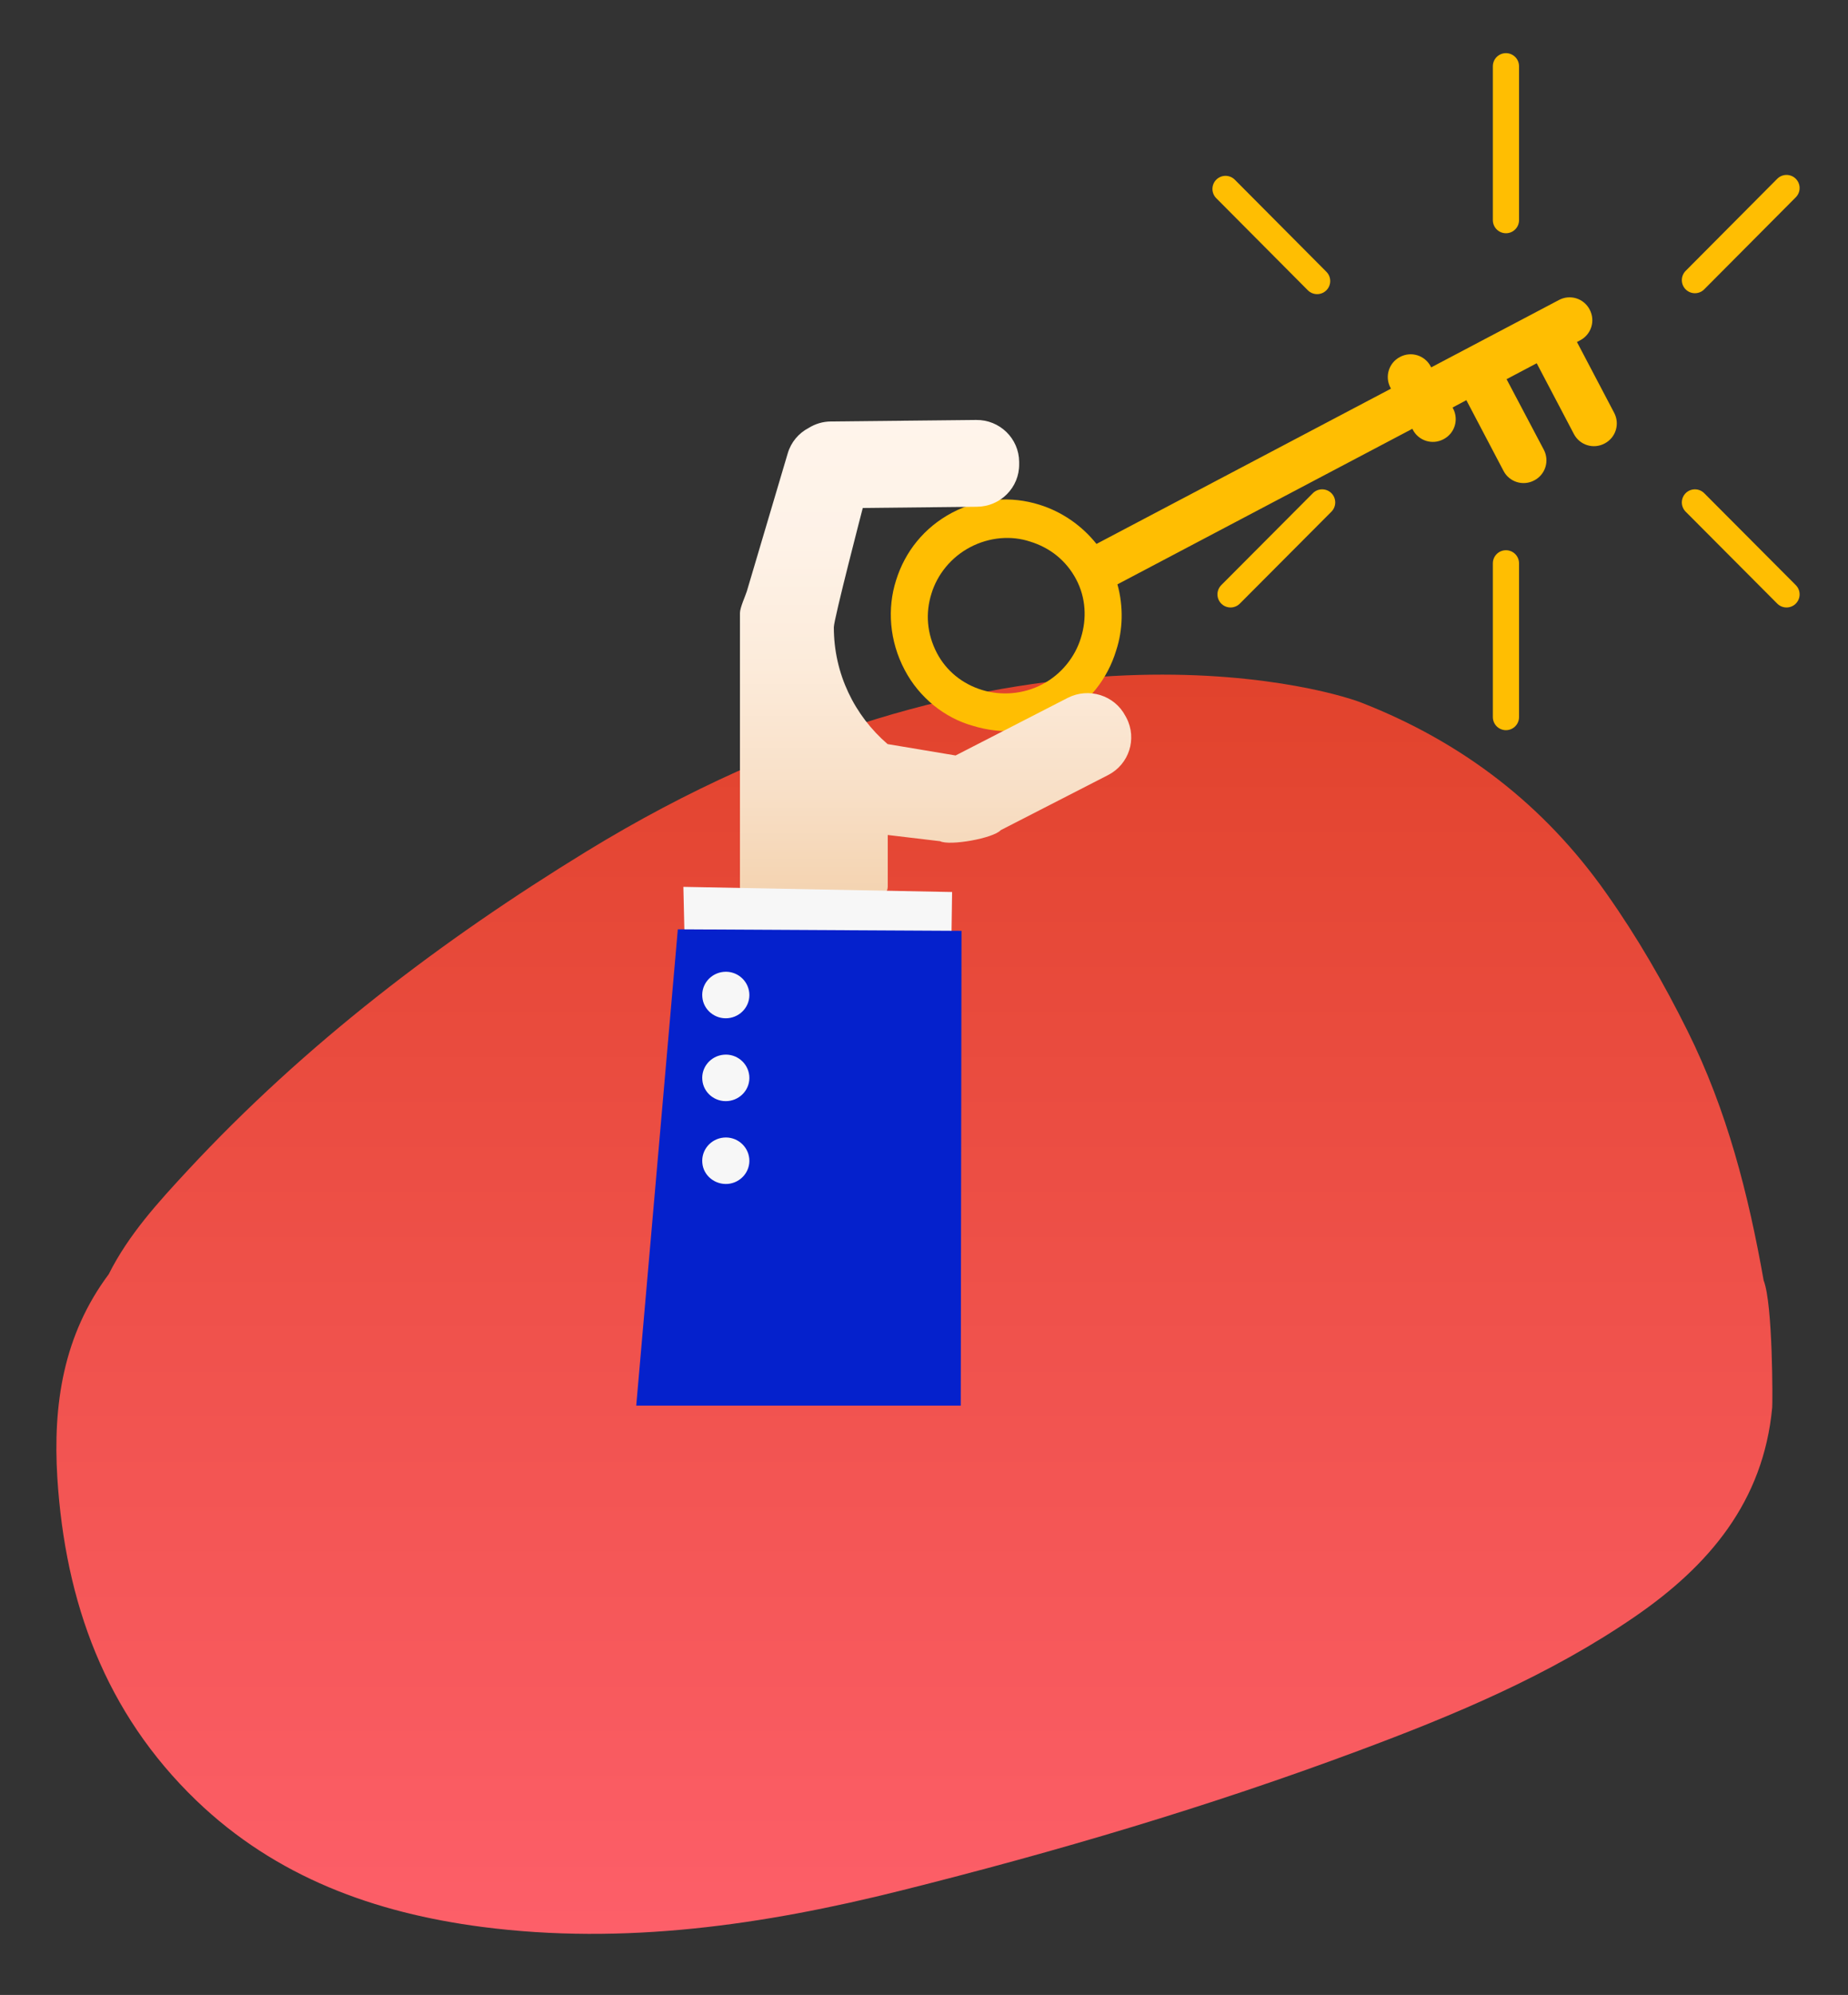
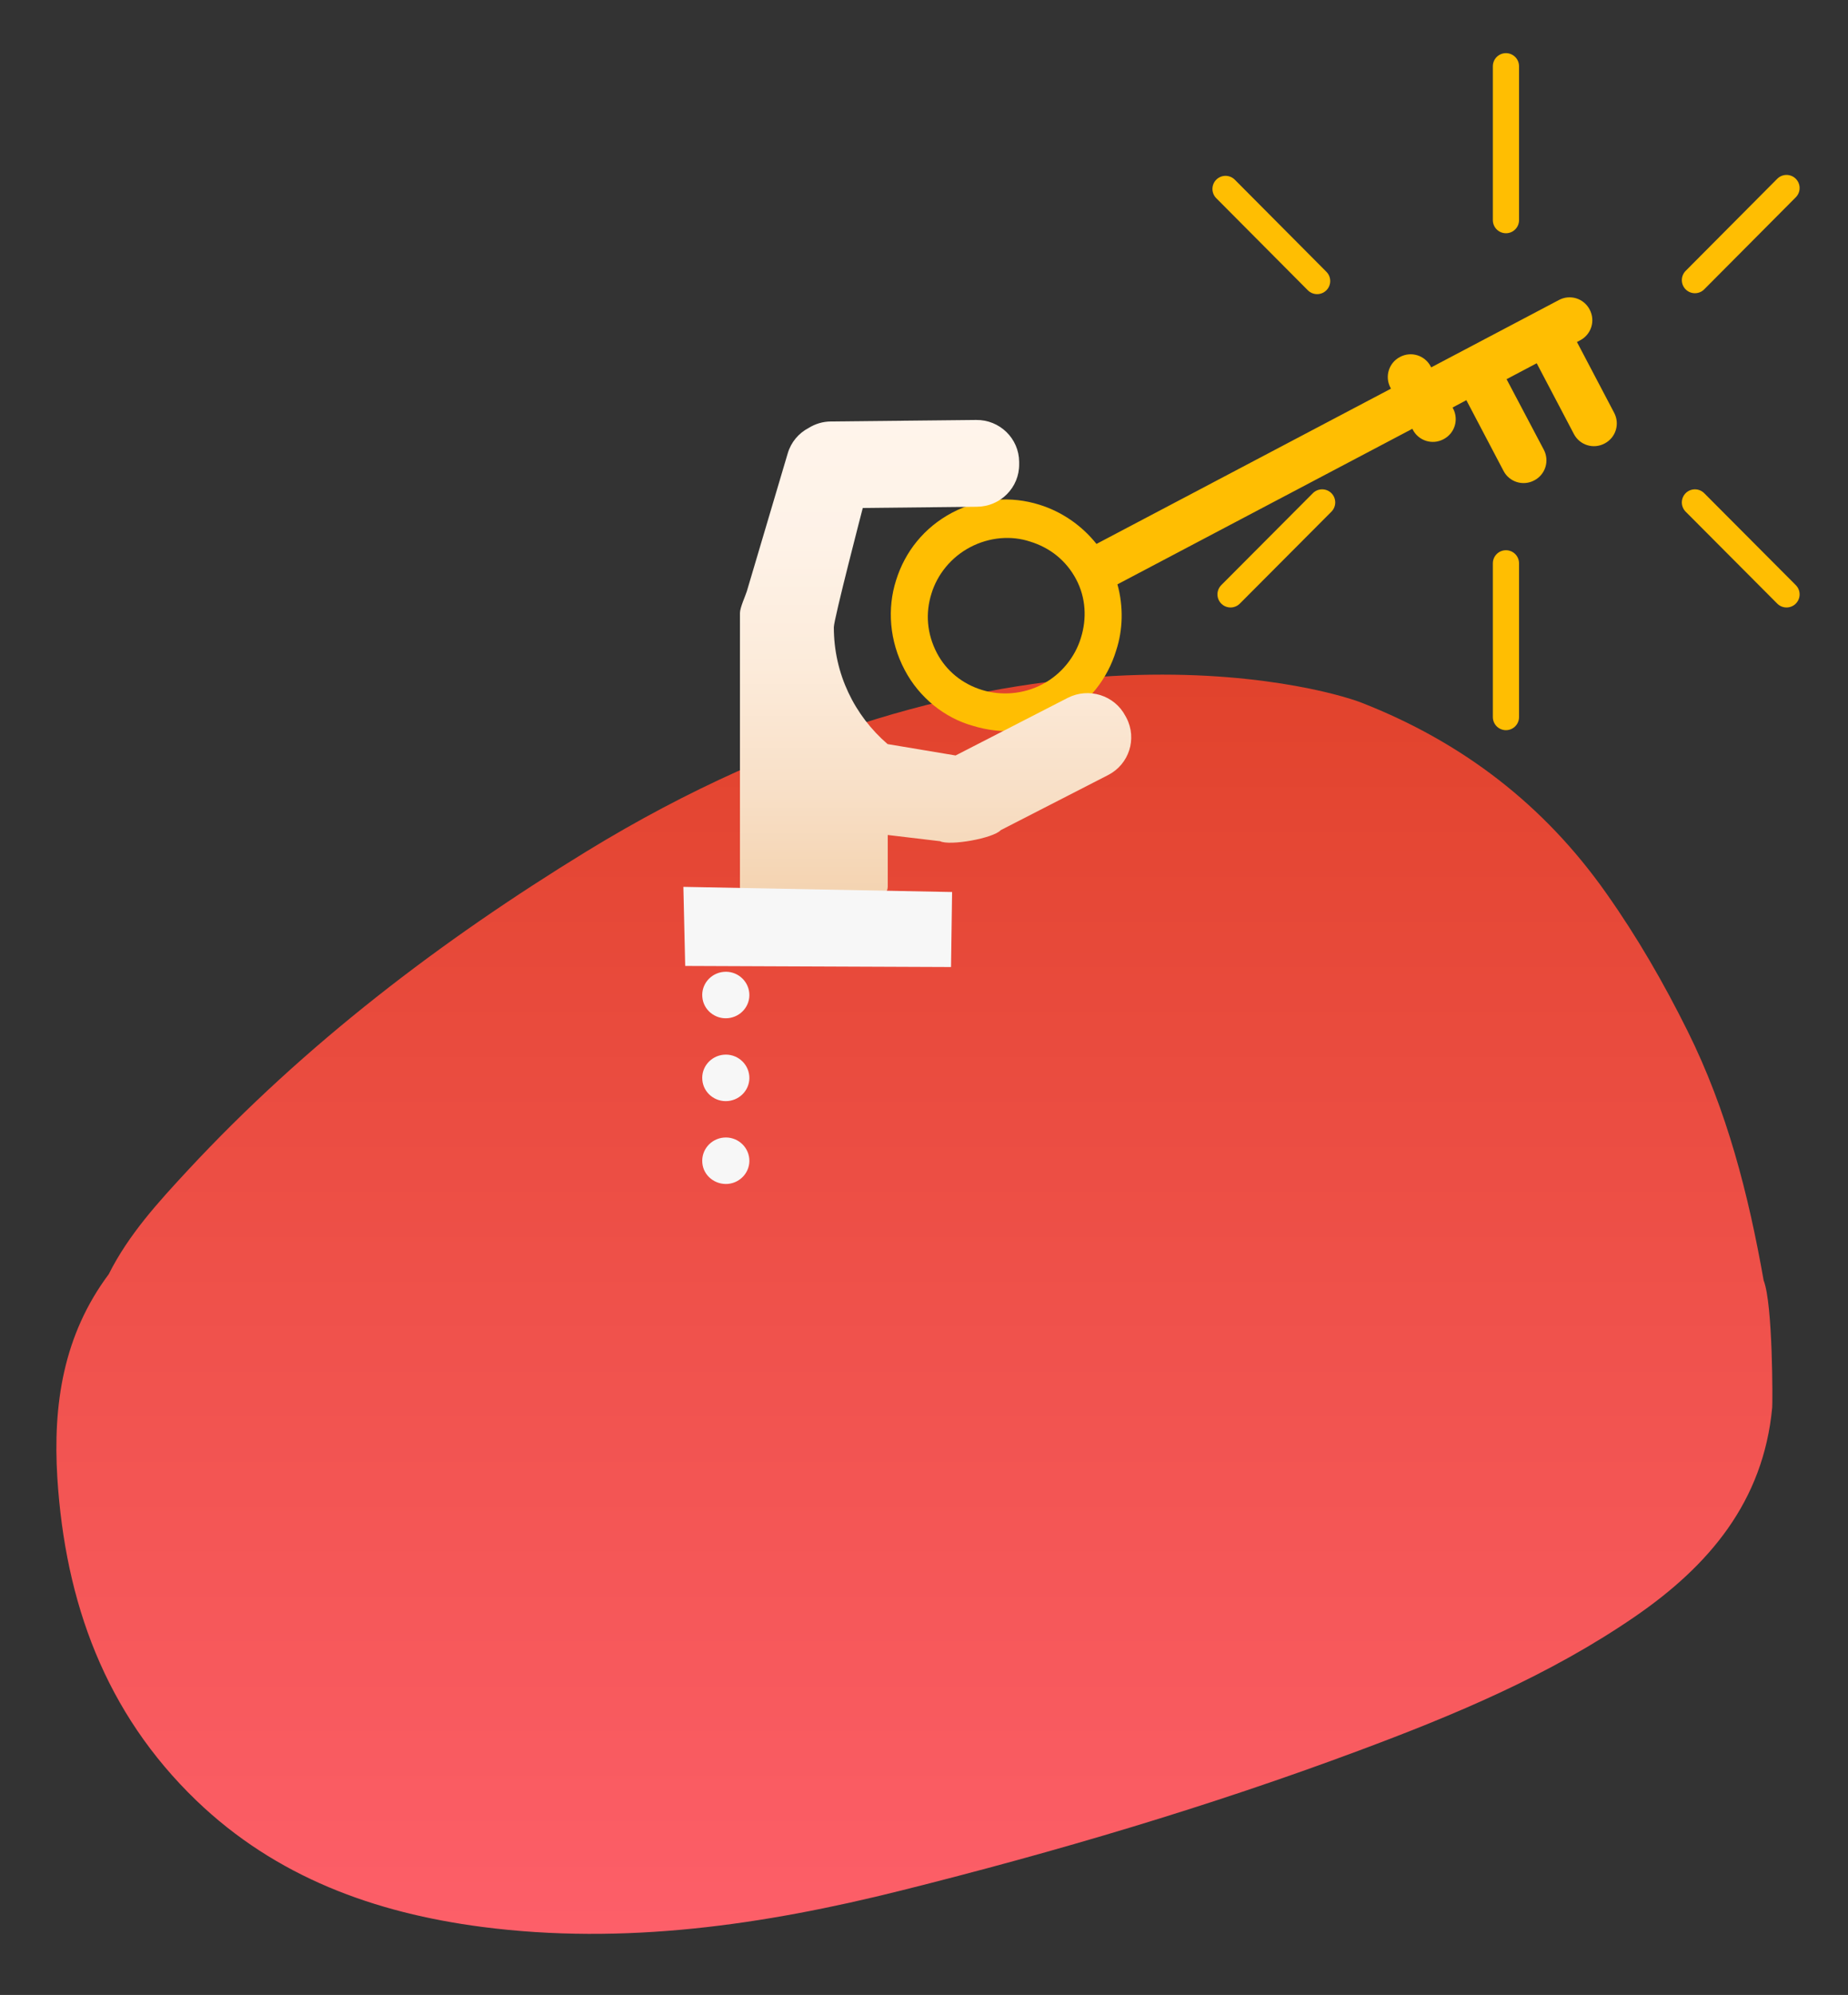
<svg xmlns="http://www.w3.org/2000/svg" width="442" height="477" viewBox="0 0 442 477" fill="none">
  <rect x="0" y="0" width="442" height="477" fill="#333333" stroke="none" />
  <path fill-rule="evenodd" clip-rule="evenodd" d="M421.828 306.165C418.183 285.544 413.08 265.508 403.602 246.456C397.879 234.96 391.61 224.084 384.21 213.61C369.265 192.369 349.654 177.405 325.669 168.025C315.645 164.12 239.17 143.025 140.277 203.573C105.43 224.923 72.988 249.632 44.993 279.741C37.885 287.406 30.777 295.143 26.002 304.669C15.14 319.231 12.624 335.8 13.718 353.428C15.614 383.136 25.164 409.523 46.962 430.509C66.026 448.83 89.573 457.37 115.308 460.728C149.317 465.144 182.634 460.254 215.477 452.042C252.511 442.772 289.108 431.969 324.904 418.611C347.941 410.034 370.577 400.582 390.99 386.567C408.742 374.377 421.755 359.048 423.869 336.567C423.979 335.545 424.052 311.785 421.828 306.165Z" fill="url(#paint0_linear_382_5433)" />
  <path d="M360.339 90.663L367.547 86.856L376.437 103.769C377.827 106.441 381.12 107.466 383.791 106.038C386.462 104.647 387.486 101.353 386.059 98.68L377.169 81.768L377.937 81.365C380.608 79.974 381.632 76.679 380.205 74.007C378.815 71.335 375.522 70.31 372.852 71.737L342.303 87.844L342.193 87.625C340.803 84.953 337.51 83.927 334.839 85.355C332.169 86.746 331.144 90.041 332.571 92.713L332.681 92.933L262.254 130.053C258.632 125.513 253.803 122.292 248.607 120.681C241.839 118.558 234.412 119.07 227.717 122.585C221.022 126.136 216.449 131.92 214.327 138.729C212.168 145.464 212.717 153.262 216.376 160.18C219.851 166.806 225.961 171.675 232.693 173.542C239.498 175.629 246.961 175.299 253.656 171.785C260.351 168.234 264.925 162.267 266.973 155.495C268.583 150.589 268.729 145.025 267.266 139.717L337.803 102.524L337.913 102.744C339.303 105.416 342.596 106.441 345.266 105.013C347.937 103.622 348.961 100.328 347.535 97.655L347.425 97.436L350.718 95.678L359.608 112.591C360.998 115.263 364.291 116.288 366.961 114.861C369.632 113.47 370.657 110.175 369.23 107.503L360.339 90.663ZM246.412 129.504C251.059 130.931 255.01 133.97 257.425 138.582C259.693 142.902 259.986 147.88 258.522 152.529C257.168 156.996 253.912 161.205 249.303 163.621C244.693 166.038 239.425 166.367 234.888 164.976C230.242 163.548 226.363 160.473 224.095 156.154C221.681 151.541 221.315 146.599 222.778 141.95C224.168 137.374 227.461 133.237 232.071 130.821C236.681 128.405 241.912 128.003 246.412 129.504Z" fill="#FFBE02" />
  <path d="M212.291 177.913C204.416 171.128 199.434 161.151 199.434 149.975C199.434 148.052 206.357 121.457 206.357 121.457L233.647 121.167C239.289 121.13 243.831 116.559 243.757 110.971V110.427C243.721 104.839 239.105 100.34 233.464 100.413L198.775 100.775C196.796 100.775 194.965 101.356 193.39 102.336C191.045 103.569 189.214 105.674 188.408 108.395L178.627 141.376C178.334 142.356 176.979 145.295 176.979 146.565V212.02C176.979 213.289 178.005 214.305 179.287 214.305H210.02C211.302 214.305 212.328 213.289 212.328 212.02V199.647L224.856 201.135C227.127 202.296 237.603 200.445 239.362 198.486L265.04 185.315C270.059 182.739 272 176.643 269.436 171.673L269.179 171.201C266.579 166.23 260.425 164.307 255.406 166.847L228.556 180.635L212.291 177.913Z" fill="url(#paint1_linear_382_5433)" />
  <path d="M163.448 212.05L227.719 213.283L227.464 231.22L163.884 230.959L163.448 212.05Z" fill="#F7F7F7" />
-   <path d="M229.974 222.565L229.792 336.093H152.173L162.12 222.199L229.974 222.565Z" fill="#0521CC" />
  <path d="M174.107 243.448C177.204 243.16 179.501 240.463 179.209 237.407C178.917 234.35 176.184 232.085 173.086 232.373C169.988 232.66 167.692 235.357 167.983 238.413C168.239 241.47 171.009 243.735 174.107 243.448ZM174.107 263.26C177.204 262.973 179.501 260.276 179.209 257.219C178.917 254.163 176.184 251.898 173.086 252.185C169.988 252.473 167.692 255.17 167.983 258.226C168.239 261.283 171.009 263.548 174.107 263.26ZM174.107 283.073C177.204 282.786 179.501 280.089 179.209 277.032C178.917 273.976 176.184 271.711 173.086 271.998C169.988 272.286 167.692 274.983 167.983 278.075C168.239 281.096 171.009 283.325 174.107 283.073Z" fill="#F7F7F7" />
  <path d="M360.188 15.837V52.638M293.117 45.175L315.025 67.198M427.295 44.956L405.387 66.978M360.188 171.454V134.69M427.295 142.116L405.387 120.131M294.318 142.116L316.226 120.131" stroke="#FFBE02" stroke-width="6.263" stroke-miterlimit="10" stroke-linecap="round" stroke-linejoin="round" />
  <defs>
    <linearGradient id="paint0_linear_382_5433" x1="218.71" y1="161.301" x2="218.71" y2="462.356" gradientUnits="userSpaceOnUse">
      <stop stop-color="#E1432C" />
      <stop offset="1" stop-color="#FD5F69" />
    </linearGradient>
    <linearGradient id="paint1_linear_382_5433" x1="223.737" y1="100.416" x2="223.737" y2="214.29" gradientUnits="userSpaceOnUse">
      <stop stop-color="#FFF4EB" />
      <stop offset="0.256" stop-color="#FEF2E7" />
      <stop offset="0.521" stop-color="#FCEBDA" />
      <stop offset="0.788" stop-color="#F8DFC6" />
      <stop offset="1" stop-color="#F4D3B0" />
    </linearGradient>
  </defs>
</svg>